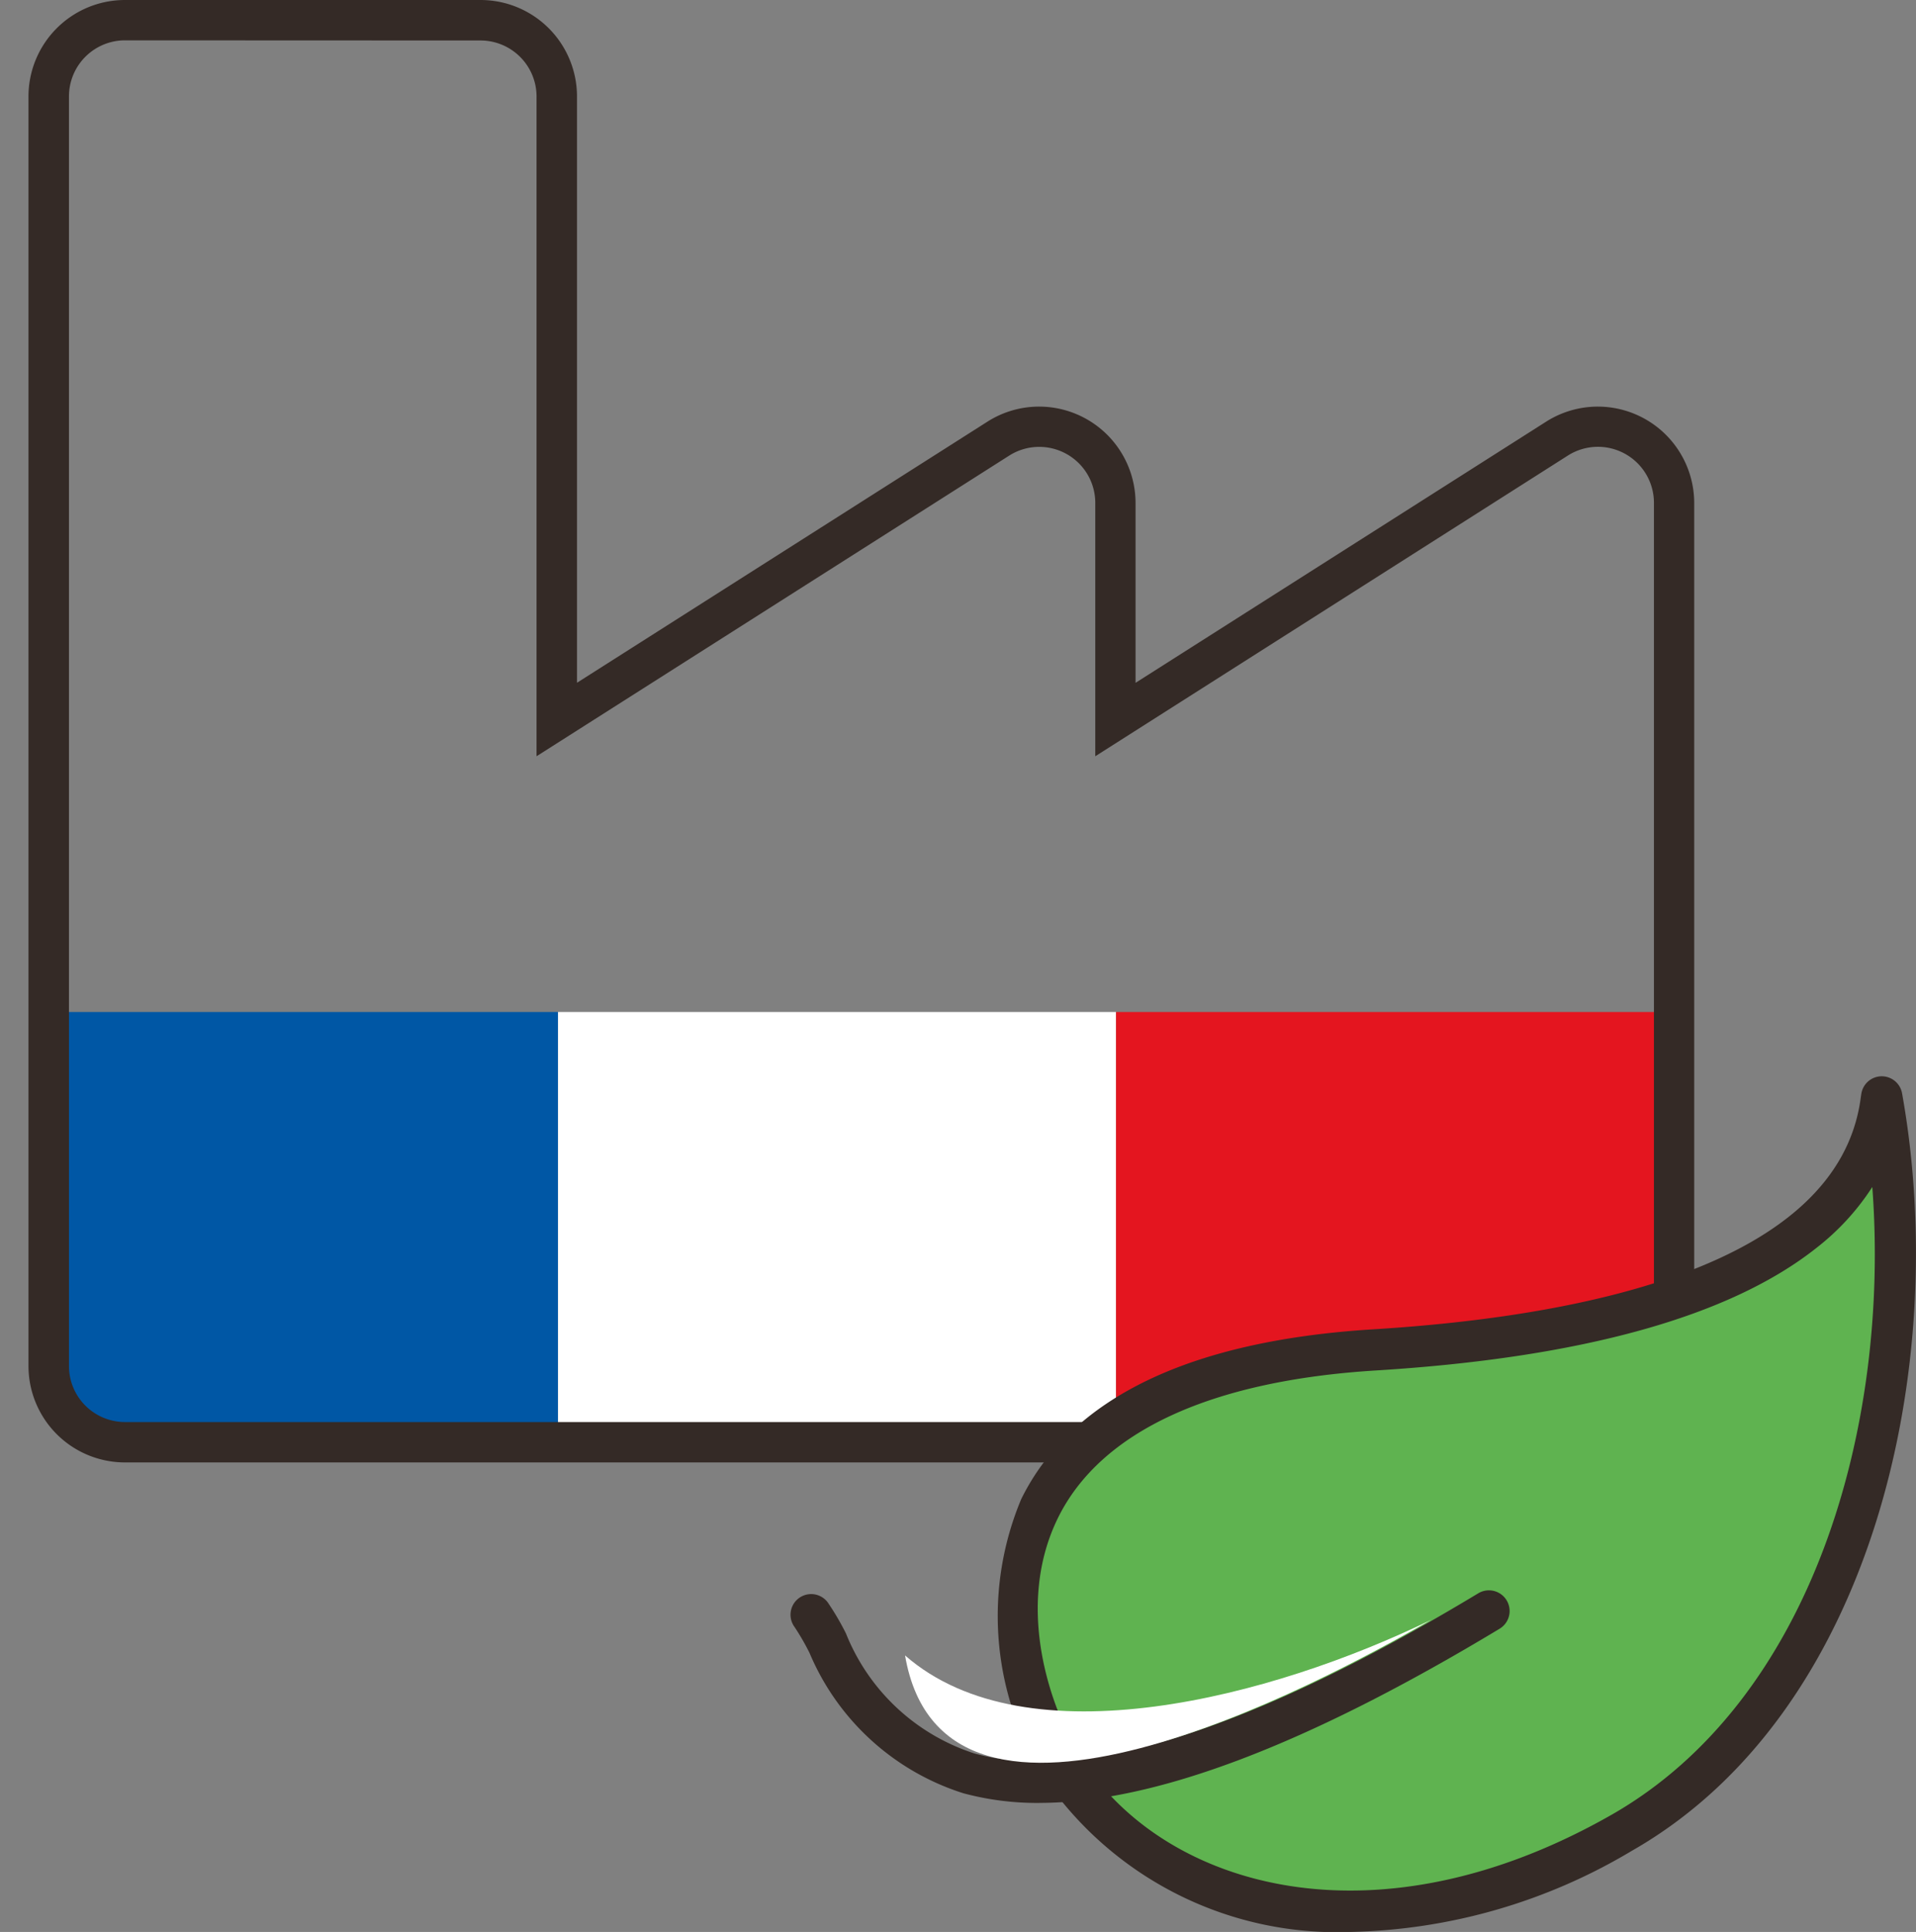
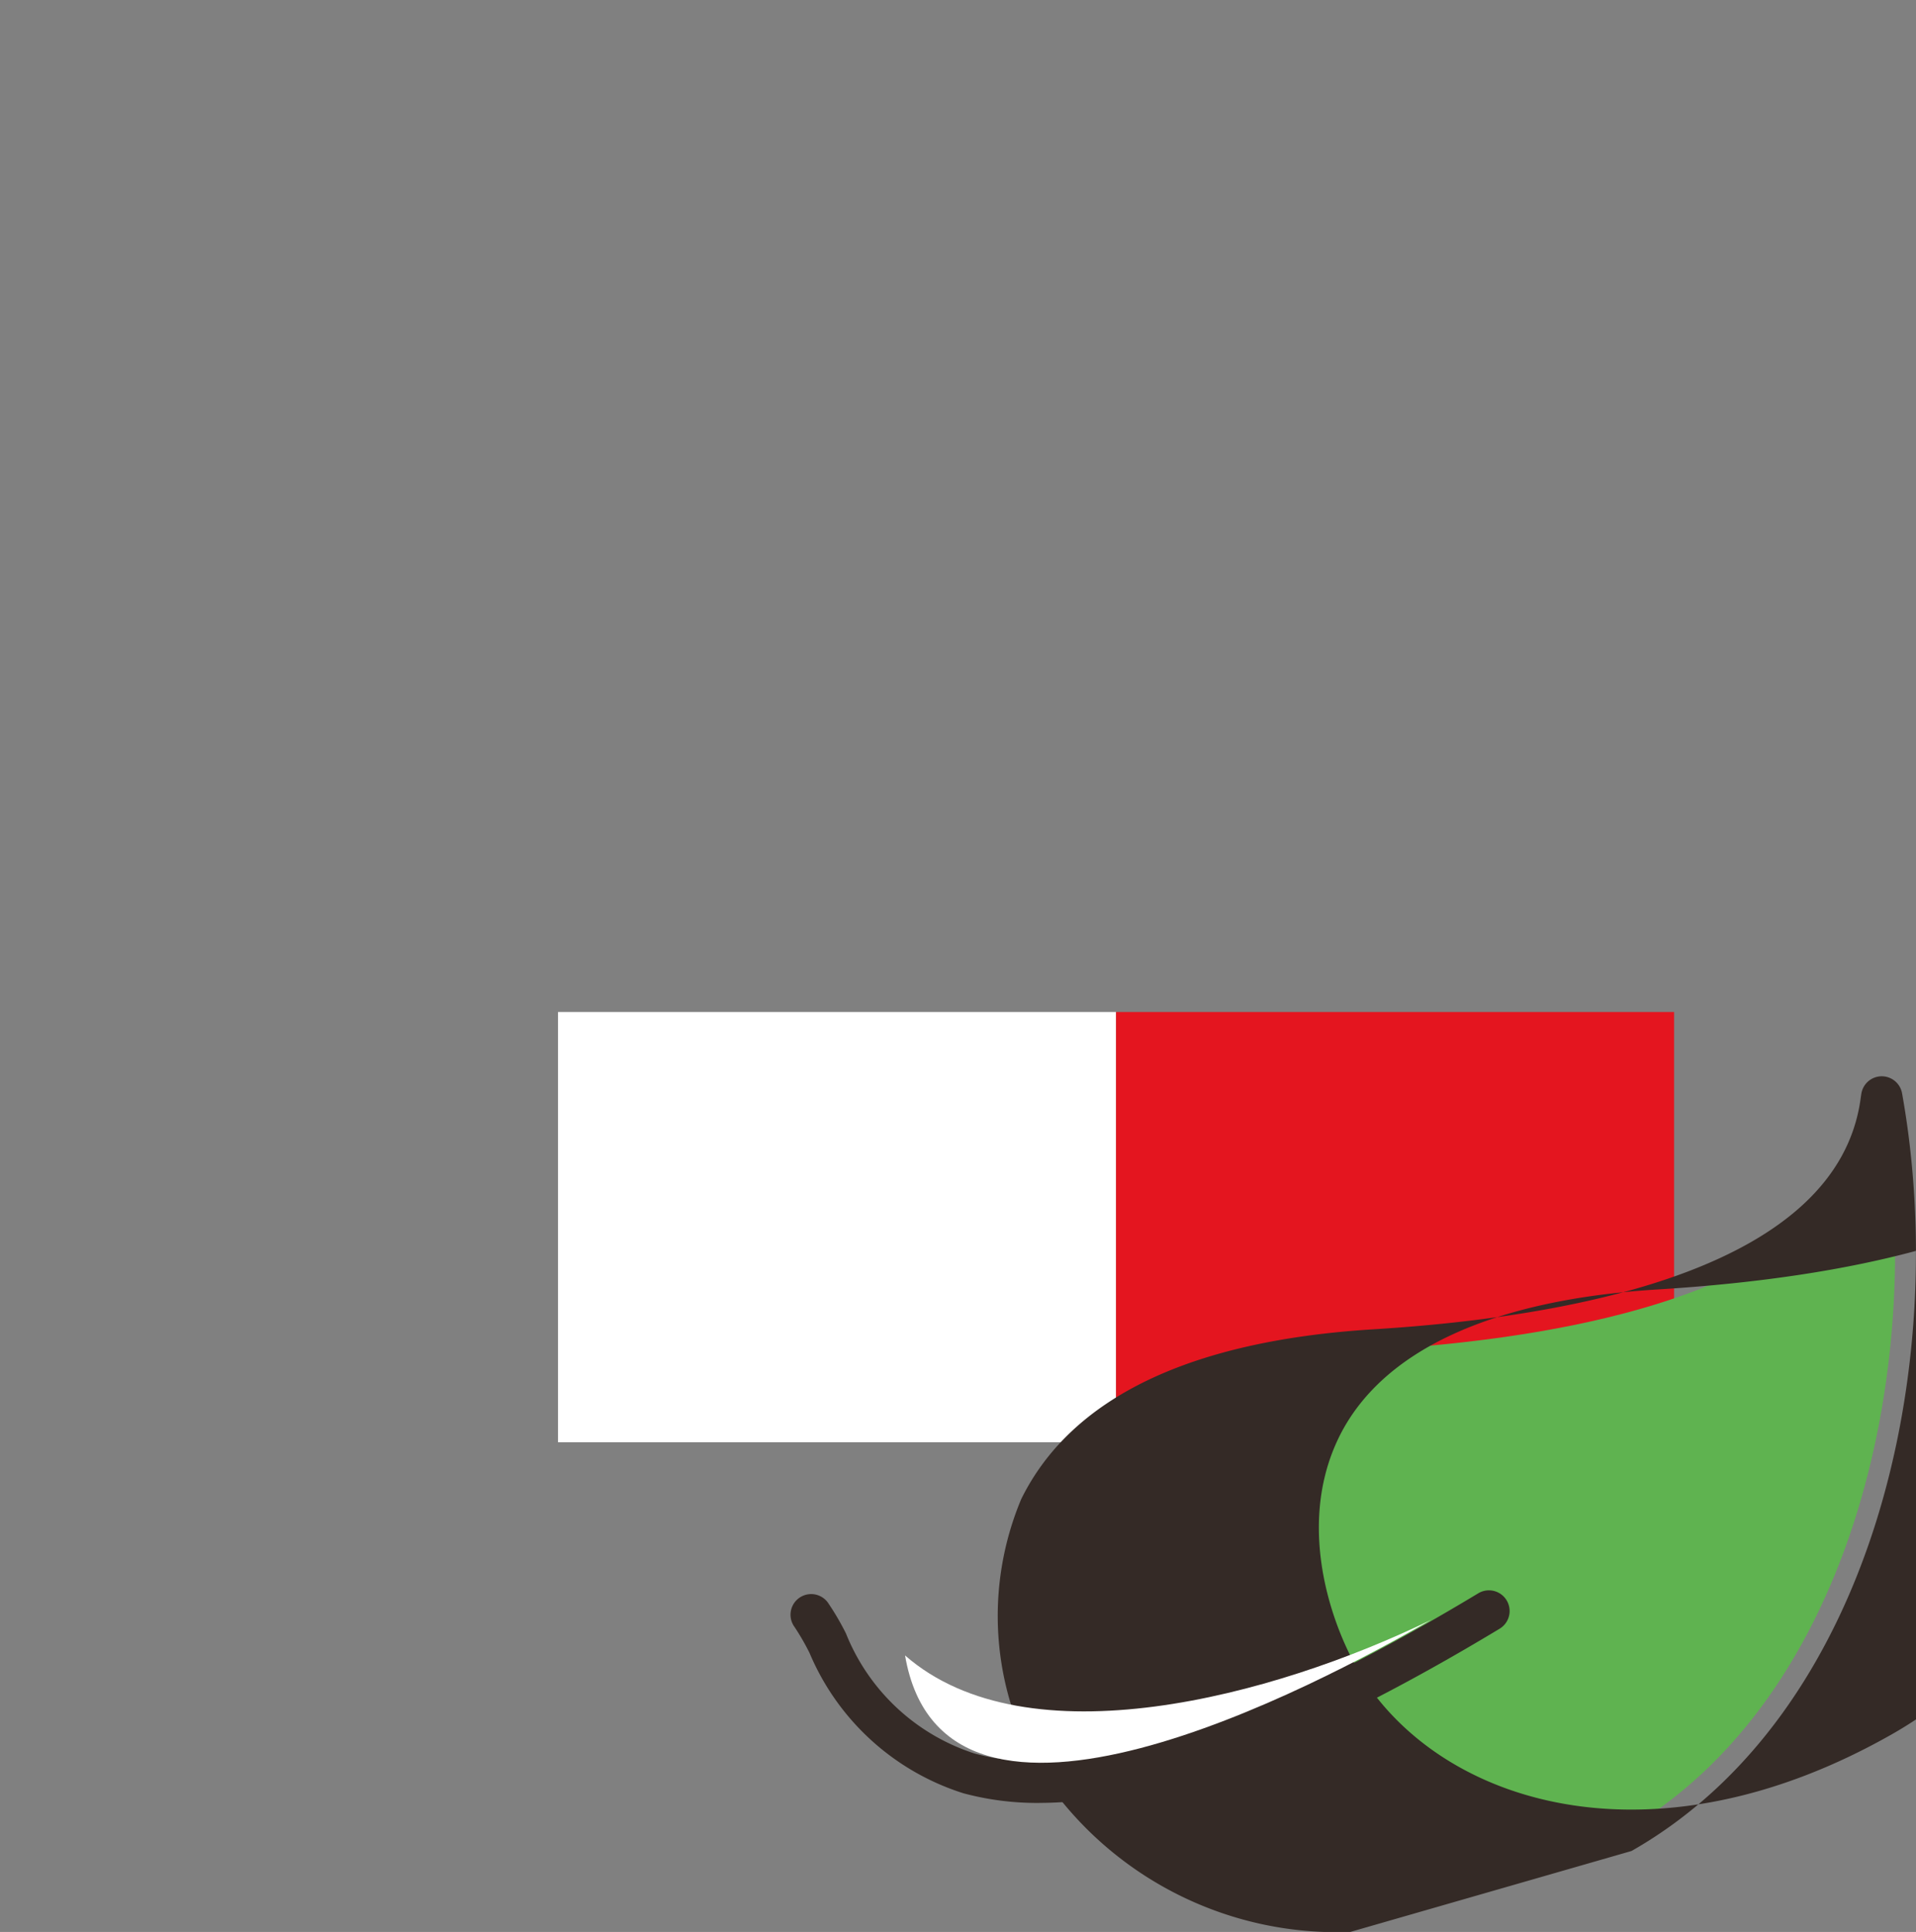
<svg xmlns="http://www.w3.org/2000/svg" class="class svg-production" width="53.622" height="54.071" viewBox="0 0 53.622 54.071">
  <rect x="0" y="0" width="53.622" height="54.071" fill="#808080" stroke="none" />
  <defs>
    <clipPath id="svg-production-clip">
      <path d="M8.036,2.441A2.132,2.132,0,0,0,5.9,4.573V40.11a2.132,2.132,0,0,0,2.132,2.132H49.259a2.132,2.132,0,0,0,2.132-2.132V15.948a2.133,2.133,0,0,0-3.277-1.8L35.756,22.014V15.949a2.133,2.133,0,0,0-3.277-1.8l-12.36,7.863V4.573a2.132,2.132,0,0,0-2.132-2.132Z" transform="translate(-5.904 -2.441)" fill="none" />
    </clipPath>
  </defs>
  <g transform="translate(1.365 0.564)">
    <g clip-path="url(#svg-production-clip)">
-       <rect width="15.618" height="12.655" transform="translate(-1.365 27.76)" fill="#0057a5" />
      <rect width="15.618" height="12.655" transform="translate(14.252 27.76)" fill="#fff" />
      <rect width="15.618" height="12.655" transform="translate(29.869 27.76)" fill="#e4151f" />
    </g>
  </g>
  <g>
-     <path d="M47.384,40.93H6.16a2.7,2.7,0,0,1-2.7-2.7V2.7A2.7,2.7,0,0,1,6.16,0h9.951a2.7,2.7,0,0,1,2.7,2.7V19.109L30.3,11.8a2.693,2.693,0,0,1,1.443-.42h0a2.7,2.7,0,0,1,2.7,2.694v5.037L45.936,11.8a2.7,2.7,0,0,1,1.442-.42h0a2.7,2.7,0,0,1,2.7,2.694V38.234a2.7,2.7,0,0,1-2.7,2.7M6.16,1.129A1.569,1.569,0,0,0,4.593,2.7V38.234A1.569,1.569,0,0,0,6.16,39.8H47.384a1.569,1.569,0,0,0,1.567-1.567V14.071a1.569,1.569,0,0,0-1.569-1.566h0a1.568,1.568,0,0,0-.838.244L33.316,21.166V14.073a1.569,1.569,0,0,0-1.569-1.566h0a1.566,1.566,0,0,0-.839.244L17.679,21.166V2.7a1.569,1.569,0,0,0-1.567-1.567Z" transform="translate(-2.663)" fill="#342a26" />
    <path d="M124.467,151.679c-2-2.994-3.633-11.112,8.621-11.867,13.926-.858,14.027-6.166,14.187-7.079,1.3,7.255-.7,16.852-7.288,20.6s-12.853,2.334-15.52-1.655" transform="translate(-94.612 -102.032)" fill="#5fb350" />
-     <path d="M130.507,154.181a9.916,9.916,0,0,1-8.418-4.1,8.47,8.47,0,0,1-.794-8.015c1.4-2.836,4.722-4.434,9.86-4.751,5.852-.361,12.968-1.77,13.628-6.434.009-.065.017-.122.025-.168a.578.578,0,0,1,.569-.479h0a.578.578,0,0,1,.569.476c1.366,7.62-.8,17.351-7.571,21.206a15.965,15.965,0,0,1-7.868,2.266m14.606-20.849a6.868,6.868,0,0,1-1.558,1.7c-2.421,1.924-6.569,3.079-12.329,3.434-4.628.285-7.7,1.707-8.895,4.11-1.3,2.628-.1,5.635.719,6.859,2.375,3.552,8.205,5.2,14.753,1.474,5.622-3.2,7.815-10.842,7.31-17.578" transform="translate(-92.714 -100.111)" fill="#342a26" />
+     <path d="M130.507,154.181a9.916,9.916,0,0,1-8.418-4.1,8.47,8.47,0,0,1-.794-8.015c1.4-2.836,4.722-4.434,9.86-4.751,5.852-.361,12.968-1.77,13.628-6.434.009-.065.017-.122.025-.168a.578.578,0,0,1,.569-.479h0a.578.578,0,0,1,.569.476c1.366,7.62-.8,17.351-7.571,21.206m14.606-20.849a6.868,6.868,0,0,1-1.558,1.7c-2.421,1.924-6.569,3.079-12.329,3.434-4.628.285-7.7,1.707-8.895,4.11-1.3,2.628-.1,5.635.719,6.859,2.375,3.552,8.205,5.2,14.753,1.474,5.622-3.2,7.815-10.842,7.31-17.578" transform="translate(-92.714 -100.111)" fill="#342a26" />
    <path d="M102.6,198.4a7.944,7.944,0,0,1-2.121-.27,6.944,6.944,0,0,1-4.308-3.93,6.812,6.812,0,0,0-.419-.725.578.578,0,1,1,.932-.684,7.4,7.4,0,0,1,.507.865,5.784,5.784,0,0,0,3.595,3.359c3.037.838,7.781-.669,14.1-4.481a.578.578,0,1,1,.6.99c-5.414,3.265-9.659,4.875-12.884,4.875" transform="translate(-73.516 -147.94)" fill="#342a26" />
    <path d="M109.511,197.01c3.422,2.99,10.3,1.155,14.719-.994-3.169,1.831-13.622,7.411-14.719.994" transform="translate(-84.182 -150.678)" fill="#fff" />
  </g>
</svg>